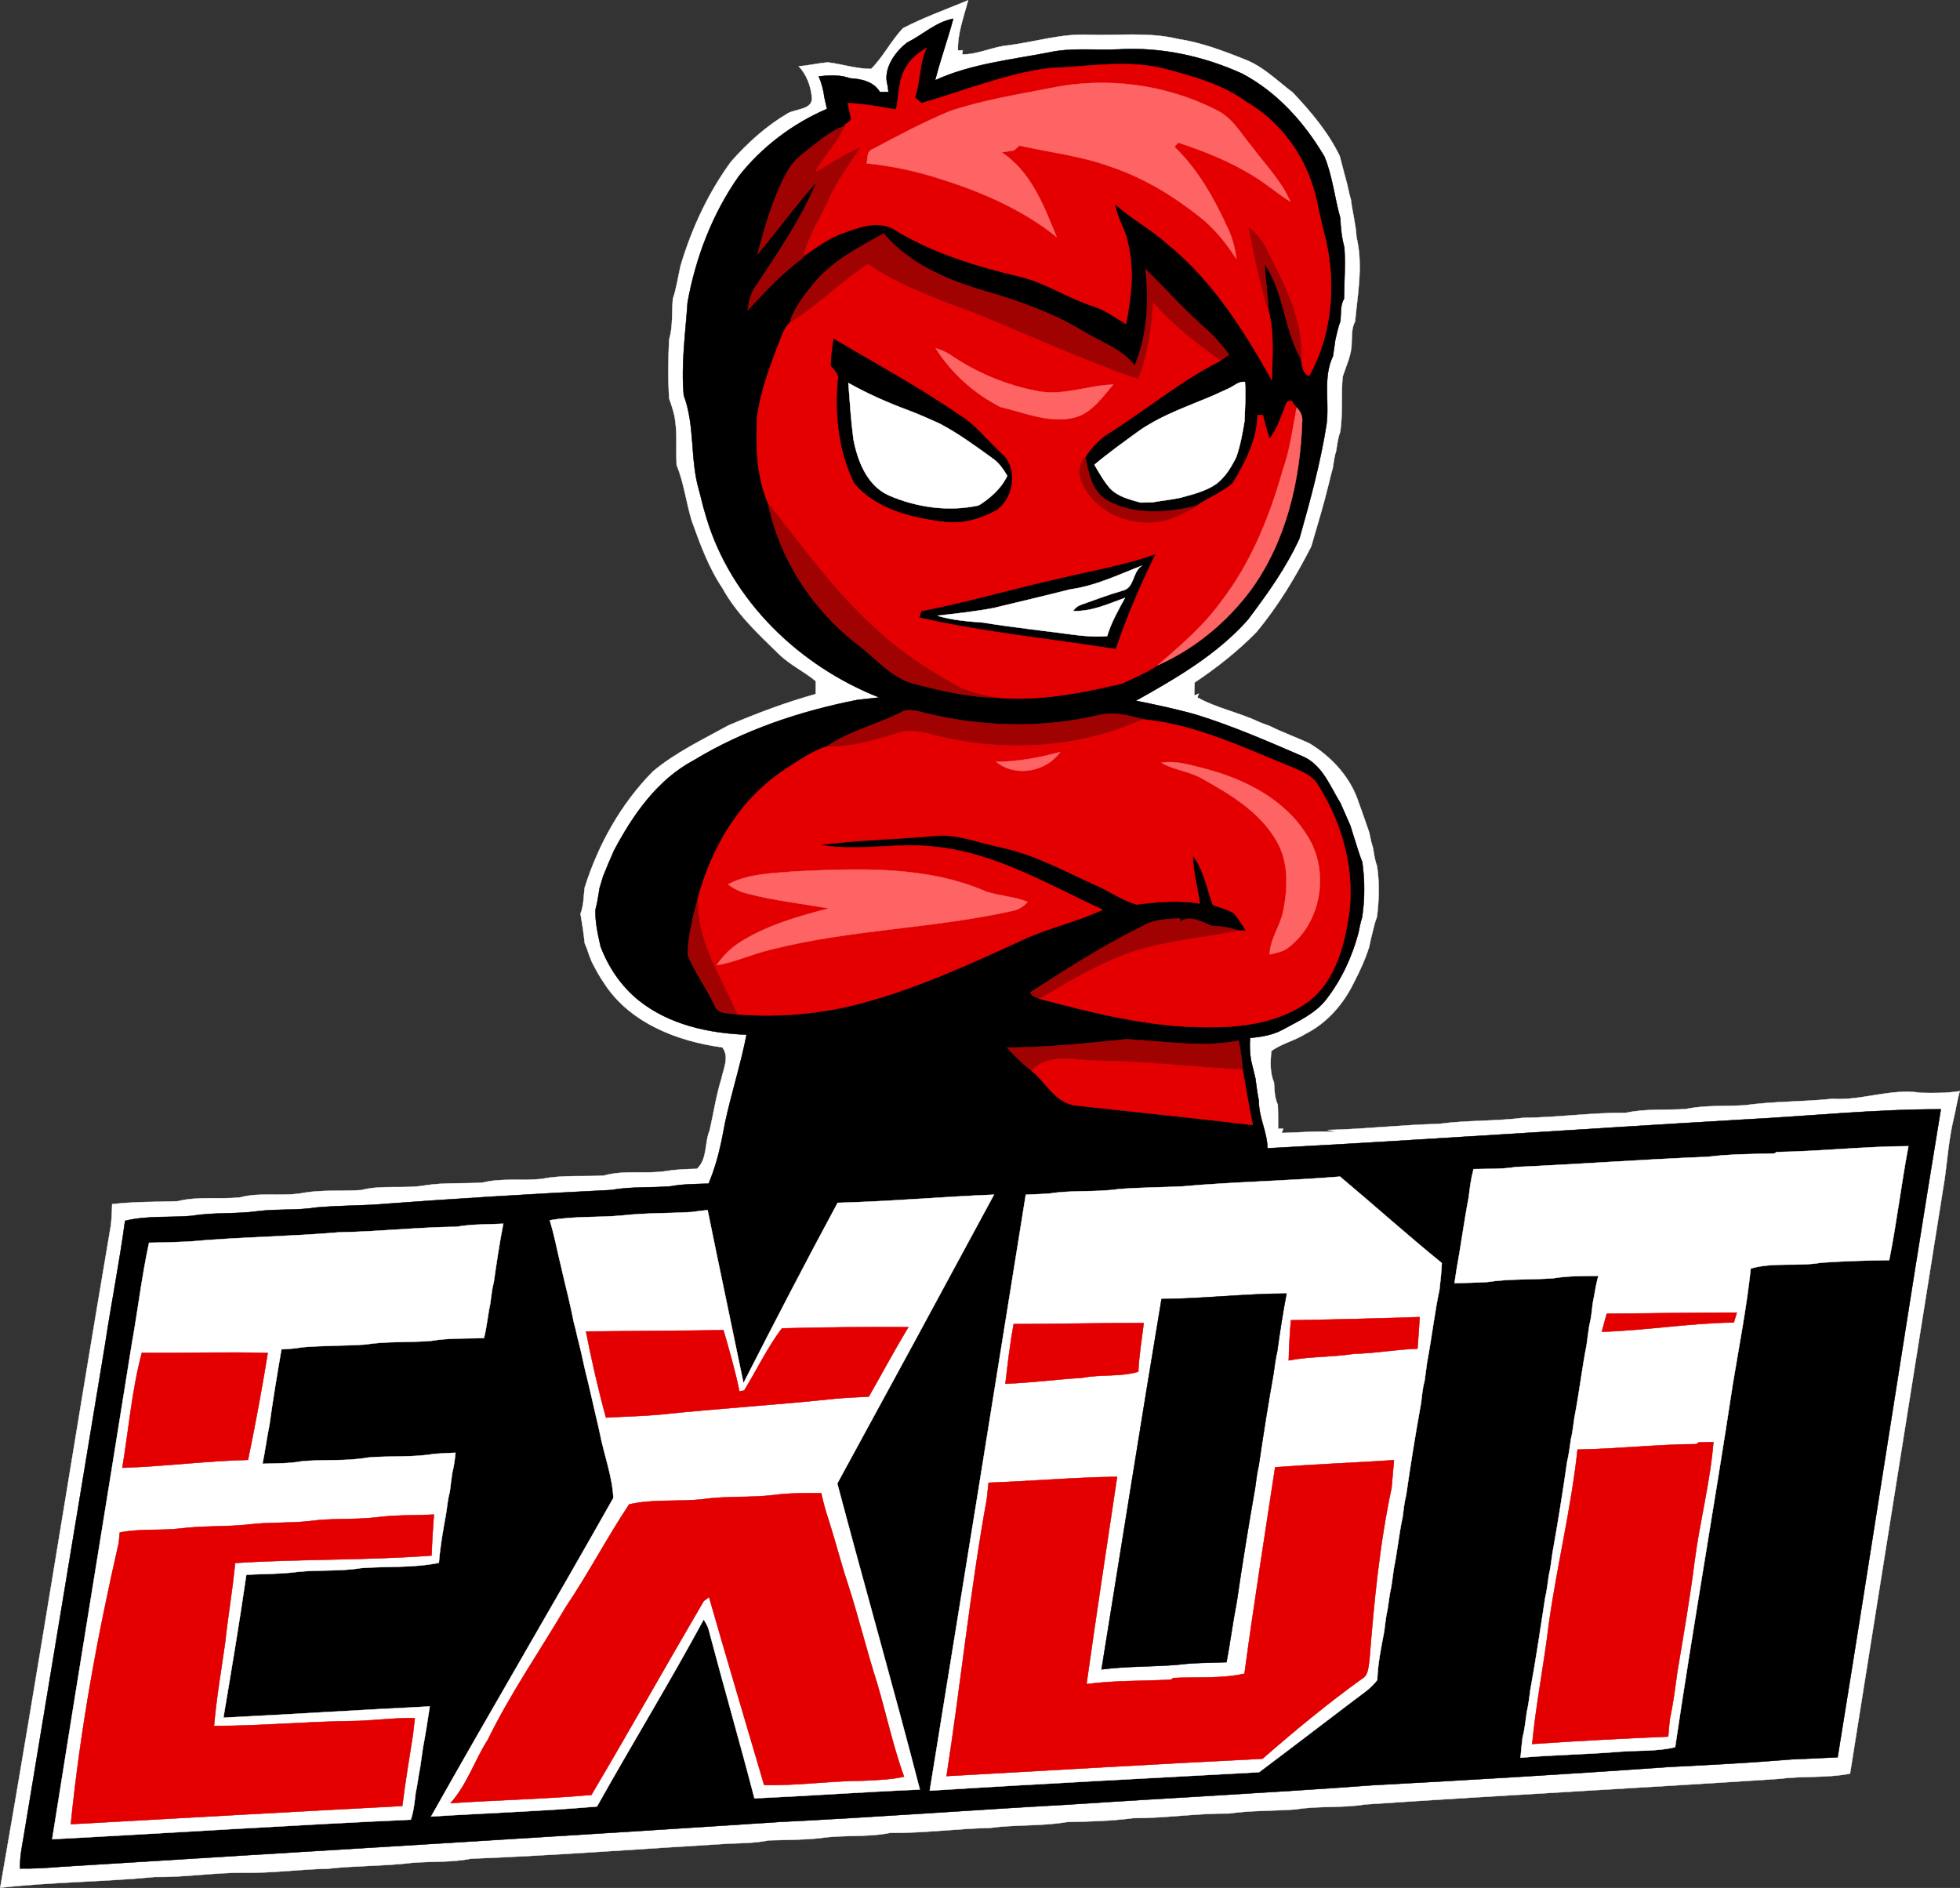
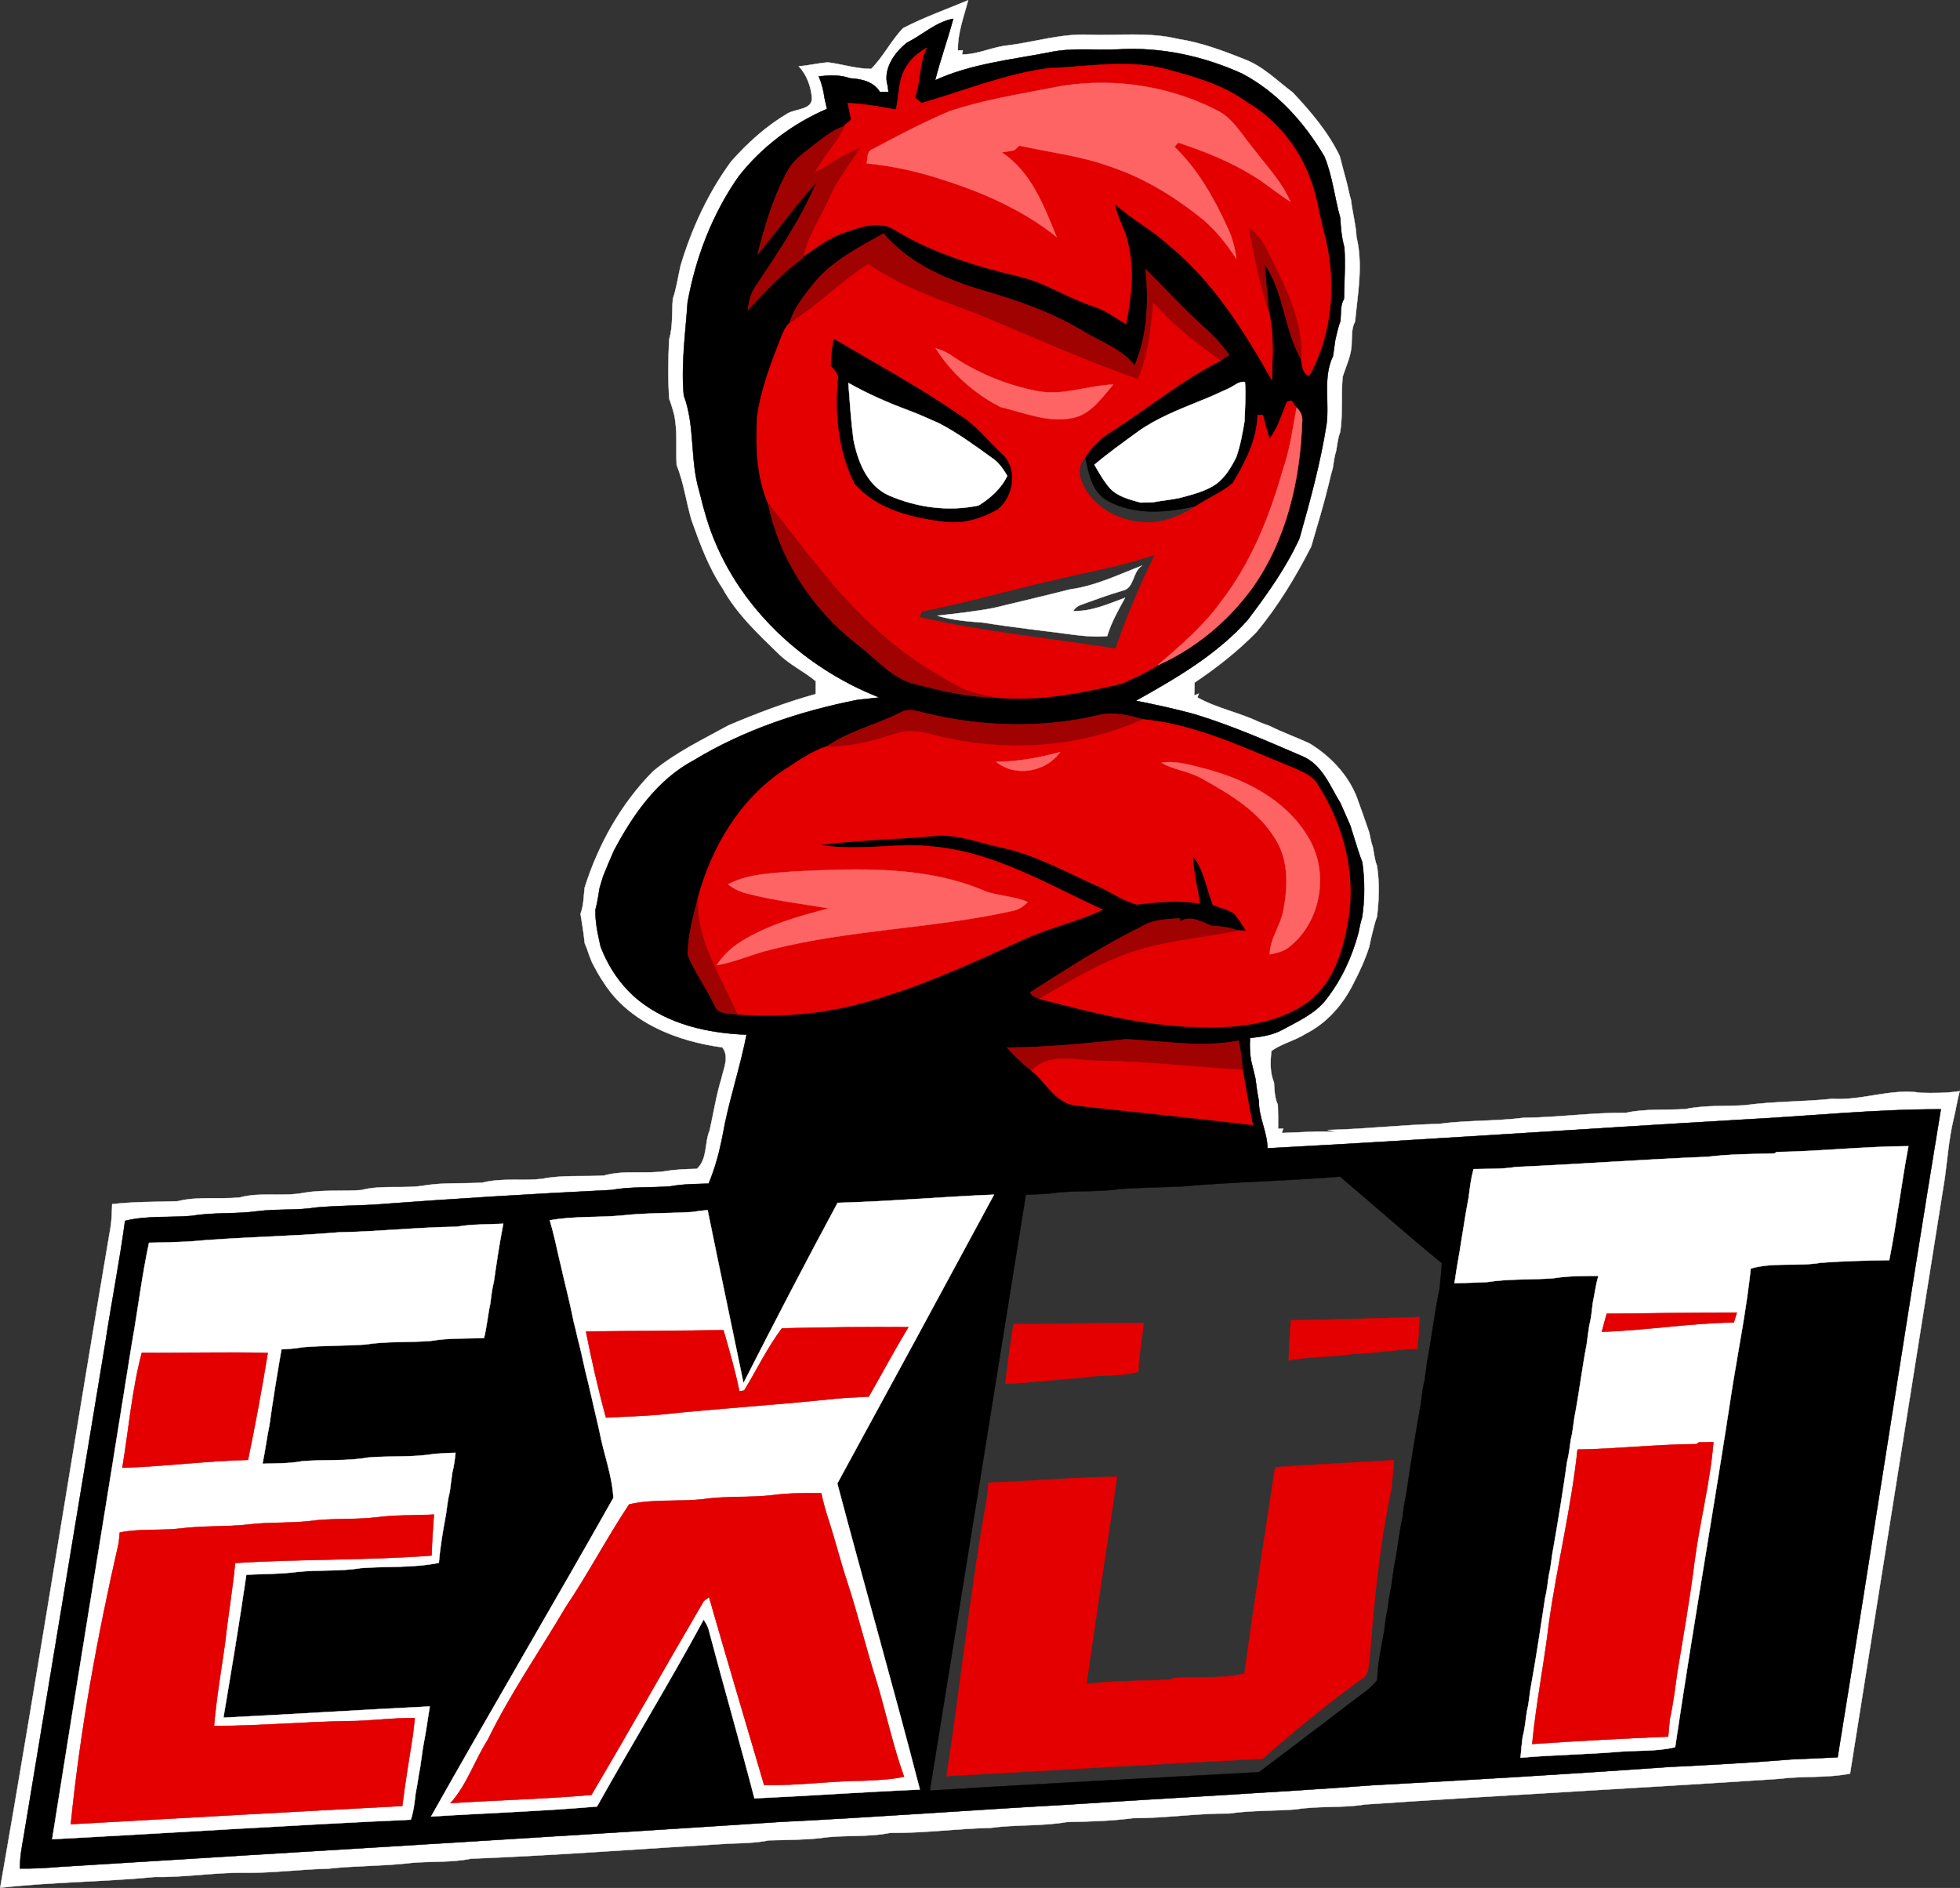
<svg xmlns="http://www.w3.org/2000/svg" version="1.1" id="Layer_1" x="0px" y="0px" viewBox="0 0 532.813 513.193" style="enable-background:new 0 0 532.813 513.193;" xml:space="preserve">
  <rect x="0" y="0" width="532.813" height="513.193" fill="#333333" stroke="none" />
  <style type="text/css">
	.st0{fill:#FFFFFF;stroke:#FFFFFF;stroke-width:0.094;}
	.st1{stroke:#000000;stroke-width:0.094;}
	.st2{fill:#E40000;stroke:#E40000;stroke-width:0.094;}
	.st3{fill:#FE6464;stroke:#FE6464;stroke-width:0.094;}
	.st4{fill:#A00202;stroke:#A00202;stroke-width:0.094;}
</style>
  <path class="st0" d="M245.507,7.65c5.7-2.94,11.76-5.11,17.68-7.57c-1.19,4.47-2.9,8.91-2.79,13.62l1.32-0.03l-0.19,1.13  c4.4,0.05,8.36-2.14,12.7-2.48c7.27-0.97,14.41-3.22,21.81-2.87c8.04,0.26,16.21-0.78,24.12,1.13c6.26,0.95,12.21,3.17,18.06,5.51  c5.08,1.88,8.93,5.84,13.19,9.04c4.92,5.21,9.64,10.78,12.78,17.28c0.7,2.59,1.33,5.2,2.06,7.79c0.29,1.37,0.58,2.75,0.99,4.09  c0.39,3.4,1.34,6.7,1.51,10.13c1.83,7.57,0.34,15.36-0.39,22.98c-0.99,1.83-0.82,3.94-0.93,5.95c-0.01,3.19-1.51,6.09-2.44,9.07  c-0.47,4.99,0.1,10.03-0.67,15.01c-0.62,1.6-0.8,3.31-1.07,5c-0.51,1.62-0.73,3.32-0.98,5c-0.43,1.34-0.75,2.7-1.06,4.07  c-1.39,5.74-3.13,11.39-4.78,17.07c-4.19,8.19-8.96,16.14-14.86,23.22c-5.05,5.2-10.81,9.7-16.83,13.75  c-0.02,0.88-0.07,2.64-0.09,3.52l1.24-0.52l-0.39,1.04c5.26,2.94,11.27,4.06,16.71,6.65c0.97,0.4,1.96,0.77,2.97,1.12  c3.57,1.81,7.37,3.1,10.98,4.84c6.02,3.72,11.06,9.24,13.23,16.09c0.99,2.63,1.86,5.31,2.81,7.97c0.29,1.36,0.54,2.77,1.01,4.1  c0.31,1.68,0.48,3.41,1.11,5.01c0.72,4.59,0.56,9.25,0,13.84c-0.54,1.34-0.83,2.75-1.2,4.15c-0.36,1.33-0.64,2.68-0.92,4.04  c-1.09,3.43-2.59,6.7-4.26,9.89c-2.83,5.76-7.22,10.8-13.01,13.72c-2.94,1.88-6.52,2.64-9.31,4.69c-0.3,2.86-0.44,5.87,0.71,8.58  c0.12,2.02,0.14,4.13,1.03,6.01c0.1,2.18,0.09,4.36,0.08,6.54c0.34-0.01,1.03-0.02,1.37-0.03l-0.36,1.18  c4.97-0.11,9.94-0.62,14.9-0.26c-0.6-0.14-1.82-0.41-2.43-0.55c10.1-0.23,20.13-1.41,30.23-1.65c7.62-1.04,15.34-0.69,22.97-1.66  c9.33-0.08,18.58-1.44,27.92-1.36c5.32-1.17,10.81-0.66,16.21-1.02c5.25-1.09,10.66-0.72,15.98-1.02c7.9-1.11,15.93-0.93,23.87-1.76  c8.08,0.54,15.93-2.91,24.01-1.64c3.55,0.1,7.12,0.1,10.64-0.44c-0.73,2.5-1.06,5.1-1.7,7.63c-1.24,5.21-1.64,10.55-2.35,15.85  c-8.58,54.01-17.19,108.01-25.78,162.02c-6.37,1.26-12.89,0.59-19.29,1.42c-37.49,2.49-75.01,4.43-112.49,6.96  c-6.27,1.03-12.67,0.32-18.94,1.35c-6.03,0.43-12.08,0.26-18.08,1.11c-8.72-0.08-17.35,1.29-26.06,1.26  c-5.97,0.79-11.98,0.93-17.99,1.06c-6.92,1.18-13.99,0.66-20.95,1.6c-9.06,0.19-18.06,1.45-27.13,1.35  c-6.25,1.27-12.68,0.47-18.96,1.42c-4.64,0.51-9.31,0.47-13.97,0.61c-3.6,0.72-7.29,0.77-10.94,0.89  c-23.36,1.38-46.69,3.18-70.07,4.1c-5.28,1.06-10.7,0.68-16.03,1.12c-7.61,0.92-15.29,0.75-22.9,1.6  c-7.67,0.15-15.29,1.25-22.97,1.09c-8.03-0.06-15.98,1.3-24.01,1.15c-14,1.35-28.1,1.36-42.08,2.94  c10.42-59.57,19.76-119.35,29.9-178.97c0.43-2.26,0.46-4.57,0.53-6.85c5.91-0.69,11.86-0.59,17.79-0.79  c5.53-1.39,11.3-0.47,16.93-1.03c5.73-1.55,11.76-0.12,17.55-1.29c5.1-0.82,10.3-0.37,15.44-0.71c5.73-1.49,11.73-0.27,17.52-1.3  c5.11-0.79,10.3-0.4,15.44-0.73c5.29-1.32,10.79-0.42,16.15-1.01c5.56-1.13,11.26-0.57,16.89-0.91c5.54-1.57,11.38-0.34,17.01-1.23  c2.72-0.46,5.5-0.53,8.26-0.6c2.94-2.78,2-7.02,3.45-10.46c1.07-4.68,1.76-9.44,3.19-14.04c0.59-2.82,2.23-5.92,0.26-8.52  c-12.24-1.64-25.21-6.67-32.15-17.46c-1.27-1.84-2.33-3.8-3.34-5.78c-0.2-0.5-0.58-1.51-0.78-2.01c-0.32-1.06-0.71-2.08-1.15-3.08  c-0.27-2.69-0.69-5.34-1.14-7.99c0.88-2.25,0.84-4.69,1.12-7.05c3.7-11.77,9.88-22.84,18.57-31.64c6.18-5.17,13.52-8.64,20.53-12.51  c7.74-3.29,15.6-6.26,23.72-8.52c0-1.17,0.01-2.34,0.02-3.5c-3.19-2.68-7.07-4.44-10.05-7.39c-5.65-5.46-11.49-10.95-15.32-17.9  c-3.77-5.64-6.1-12.04-8.37-18.39c-1.5-5-2.12-10.25-4.09-15.1c-0.22-4.65,0.31-9.39-0.73-13.96c-0.41-1.36-0.76-2.72-1.28-4.03  c-0.37-5.37-0.28-10.76-0.02-16.13c1.07-3.57,0.68-7.36,1.01-11.03c1-2.91,1.4-5.99,2.09-8.98c3.02-10.11,7.49-19.8,13.73-28.32  c4.48-5.08,9.59-9.69,15.44-13.13c2.17-1.26,6.88-0.93,6.52-4.41c-0.27-2.99-1.47-6.22-3.57-8.37c2.64-0.21,5.25-0.83,7.9-1.07  c3.94,0.5,7.78,1.78,11.79,1.78C240.157,15.4,242.237,11.05,245.507,7.65 M246.577,11.59c-3.39,2.64-6.62,7.25-5.26,11.7  c0.06,0.43,0.17,1.28,0.22,1.71c-0.79,0-1.57-0.01-2.35-0.01c-1.7-2.82-5.03-3.53-8.07-3.7c-2.74-1-5.68-0.84-8.53-0.53  c0.78,1.84,1.29,3.77,1.54,5.76c0.17,0.77,0.52,2.31,0.7,3.08c-9.33,4-17.71,10.33-23.99,18.32c-7.15,10.17-11.7,22.05-13.91,34.26  c-0.58,8.42-1.79,16.83-1.04,25.29c3.13,8.32,1.65,17.42,4.18,25.9c0.37,1.33,0.68,2.67,1.02,4.02c0.31,1.04,0.61,2.09,0.9,3.14  c6.75,22.71,25.33,40.52,47.07,49.06c-2,0.22-3.99,0.44-5.98,0.66c-15.55,3.06-30.85,8.16-44.45,16.41  c-9.95,5.29-16.56,14.84-21.71,24.55c-1.02,2.31-2.02,4.64-2.95,6.99c-0.31,1.06-0.63,2.13-0.96,3.19c-0.32,1.97-0.6,3.96-1.13,5.89  c-0.1,3.38,0.66,6.69,1.39,9.96c2.13,5.67,5.62,10.83,10.34,14.65c8.25,6.62,19,8.96,29.35,9.36c-1.58,8.09-4.15,15.98-5.87,24.06  c-0.33,1.64-0.61,3.31-0.97,4.96c-0.81,3.92-1.94,7.77-3.47,11.47c-3.48,0.11-6.99,0.1-10.42,0.74c-5.34,0.41-10.75,0.04-16.04,0.99  c-21.67,1.06-43.34,2.39-64.96,4.02c-5.06,0.25-10.13,0.28-15.17,0.73c-5.33,0.86-10.77,0.34-16.12,1.03  c-5.86,0.81-11.84,0.24-17.68,1.24c-6.07,0.53-12.31-0.11-18.26,1.37c-1.49,11.17-3.71,22.24-5.39,33.39  c-7.41,44.69-14.75,89.4-22.18,134.09c-0.52,2.83-1.04,5.68-0.98,8.57c3.62,0.05,7.23-0.16,10.83-0.46  c65.25-4.1,130.52-7.91,195.75-12.21c26.22-1.28,52.41-3.27,78.62-4.72c27.47-1.83,54.99-3.21,82.44-5.25  c27-1.46,54.02-3.07,80.99-4.99c10.99-0.53,21.99-1.13,32.95-2.04c4.17-0.2,8.35-0.33,12.52-0.57  c9.53-58.68,18.42-117.48,28.06-176.14c-17.82-0.04-35.65,1.86-53.46,2.78c-43.2,2.51-86.38,5.53-129.6,7.82  c-0.03-4.43-2.41-8.4-2.33-12.86c-0.41-2.01-0.69-4.03-0.93-6.06c-0.42-1.64-0.77-3.3-1.19-4.93c-0.37-2.03-0.41-4.09-0.29-6.13  c3.05-0.32,6.16-0.77,8.89-2.28c4.17-2.29,8.77-4.31,11.77-8.16c4.18-5.36,7.09-11.63,8.82-18.19c0.27-1.42,0.56-2.82,0.99-4.18  c0.76-4.97,0.74-10.01,0.05-14.98c-0.41-1.03-0.77-2.07-1.11-3.11c-0.41-1.29-0.79-2.58-1.21-3.85c-0.33-1-0.64-2-0.94-3  c-0.87-2.03-1.79-4.03-2.66-6.05c-2.85-4.63-4.97-10.51-10.35-12.77c-9.47-4.09-18.97-8.23-28.83-11.29  c-5.43-1.53-10.94-2.7-16.46-3.81c10.94-6.12,22.01-12.52,30.44-22.01c5.26-6.98,10.4-14.12,14.04-22.12  c2.89-10.21,5.7-20.48,7.35-30.97c0.83-6.17-1.04-12.75,1.76-18.58c0.23-1.47,0.43-2.94,0.63-4.41c0.42-1.7,0.73-3.44,1.38-5.07  c0.23-2.05-0.1-4.26,0.99-6.11c0.05-4.65,0.42-9.32,0.09-13.96c-0.71-2.61-1-5.28-1.1-7.97c-1.57-5.53-2.11-11.39-4.32-16.73  c-5.43-9.21-12.87-17.55-22.43-22.56c-10.45-4.73-22.01-7.25-33.5-6.57c-6.31,0.31-12.71-0.54-18.94,0.84  c-10.41,2.01-21.2,3.1-30.95,7.56c1.44-5.64,3.42-11.12,4.93-16.73C254.367,6,250.807,9.49,246.577,11.59z" />
  <path class="st1" d="M246.577,11.59c4.23-2.1,7.79-5.59,12.56-6.5c-1.51,5.61-3.49,11.09-4.93,16.73  c9.75-4.46,20.54-5.55,30.95-7.56c6.23-1.38,12.63-0.53,18.94-0.84c11.49-0.68,23.05,1.84,33.5,6.57c9.56,5.01,17,13.35,22.43,22.56  c2.21,5.34,2.75,11.2,4.32,16.73c0.1,2.69,0.39,5.36,1.1,7.97c0.33,4.64-0.04,9.31-0.09,13.96c-1.09,1.85-0.76,4.06-0.99,6.11  c-0.65,1.63-0.96,3.37-1.38,5.07c-0.2,1.47-0.4,2.94-0.63,4.41c-2.8,5.83-0.93,12.41-1.76,18.58c-1.65,10.49-4.46,20.76-7.35,30.97  c-3.64,8-8.78,15.14-14.04,22.12c-8.43,9.49-19.5,15.89-30.44,22.01c5.52,1.11,11.03,2.28,16.46,3.81  c9.86,3.06,19.36,7.2,28.83,11.29c5.38,2.26,7.5,8.14,10.35,12.77c0.87,2.02,1.79,4.02,2.66,6.05c0.3,1,0.61,2,0.94,3  c0.42,1.27,0.8,2.56,1.21,3.85c0.34,1.04,0.7,2.08,1.11,3.11c0.69,4.97,0.71,10.01-0.05,14.98c-0.43,1.36-0.72,2.76-0.99,4.18  c-1.73,6.56-4.64,12.83-8.82,18.19c-3,3.85-7.6,5.87-11.77,8.16c-2.73,1.51-5.84,1.96-8.89,2.28c-0.12,2.04-0.08,4.1,0.29,6.13  c0.42,1.63,0.77,3.29,1.19,4.93c0.24,2.03,0.52,4.05,0.93,6.06c-0.08,4.46,2.3,8.43,2.33,12.86c43.22-2.29,86.4-5.31,129.6-7.82  c17.81-0.92,35.64-2.82,53.46-2.78c-9.64,58.66-18.53,117.46-28.06,176.14c-4.17,0.24-8.35,0.37-12.52,0.57  c-10.96,0.91-21.96,1.51-32.95,2.04c-26.97,1.92-53.99,3.53-80.99,4.99c-27.45,2.04-54.97,3.42-82.44,5.25  c-26.21,1.45-52.4,3.44-78.62,4.72c-65.23,4.3-130.5,8.11-195.75,12.21c-3.6,0.3-7.21,0.51-10.83,0.46  c-0.06-2.89,0.46-5.74,0.98-8.57c7.43-44.69,14.77-89.4,22.18-134.09c1.68-11.15,3.9-22.22,5.39-33.39  c5.95-1.48,12.19-0.84,18.26-1.37c5.84-1,11.82-0.43,17.68-1.24c5.35-0.69,10.79-0.17,16.12-1.03c5.04-0.45,10.11-0.48,15.17-0.73  c21.62-1.63,43.29-2.96,64.96-4.02c5.29-0.95,10.7-0.58,16.04-0.99c3.43-0.64,6.94-0.63,10.42-0.74c1.53-3.7,2.66-7.55,3.47-11.47  c0.36-1.65,0.64-3.32,0.97-4.96c1.72-8.08,4.29-15.97,5.87-24.06c-10.35-0.4-21.1-2.74-29.35-9.36c-4.72-3.82-8.21-8.98-10.34-14.65  c-0.73-3.27-1.49-6.58-1.39-9.96c0.53-1.93,0.81-3.92,1.13-5.89c0.33-1.06,0.65-2.13,0.96-3.19c0.93-2.35,1.93-4.68,2.95-6.99  c5.15-9.71,11.76-19.26,21.71-24.55c13.6-8.25,28.9-13.35,44.45-16.41c1.99-0.22,3.98-0.44,5.98-0.66  c-21.74-8.54-40.32-26.35-47.07-49.06c-0.29-1.05-0.59-2.1-0.9-3.14c-0.34-1.35-0.65-2.69-1.02-4.02  c-2.53-8.48-1.05-17.58-4.18-25.9c-0.75-8.46,0.46-16.87,1.04-25.29c2.21-12.21,6.76-24.09,13.91-34.26  c6.28-7.99,14.66-14.32,23.99-18.32c-0.18-0.77-0.53-2.31-0.7-3.08c-0.25-1.99-0.76-3.92-1.54-5.76c2.85-0.31,5.79-0.47,8.53,0.53  c3.04,0.17,6.37,0.88,8.07,3.7c0.78,0,1.56,0.01,2.35,0.01c-0.05-0.43-0.16-1.28-0.22-1.71  C239.957,18.84,243.187,14.23,246.577,11.59 M246.597,17.81c-2.49,3.49-2.11,7.97-3.02,11.98c-4.35-0.74-8.69-1.61-13.12-1.76  c0.31,1.51,0.63,3.02,0.95,4.52c-0.42,0.34-1.27,1.03-1.7,1.37l-0.19,0.38c-3.39,1.08-6.07,3.5-8.87,5.59  c-2.41,1.86-4.96,3.73-6.46,6.45c-3.98,7.1-6.2,14.99-8.26,22.82c5.44-6.5,10.38-13.41,16.07-19.7  c-4.25,10.1-10.45,19.17-16.51,28.25c-1.44,1.93-1.91,4.29-2.21,6.62c4.69-5.05,9.39-10.17,15.01-14.22l0.11-0.44  c3.43-2.28,6.73-4.92,10.67-6.27c4.31-1.52,9.08-3.47,13.54-1.3c10.64,6.63,22.82,10.31,34.95,13.16  c6.94,1.75,12.96,5.88,19.77,8.03c3.2,1.03,5.91,3.09,8.77,4.8c1.41-7.17,2.32-14.61,0.57-21.81c-0.63-3.81-3.05-7.03-3.57-10.86  c4.37,4.06,9.74,6.81,14.16,10.82c12.3,9.9,20.84,23.49,28.49,37.08c0.11-6.21,0.71-12.6-0.85-18.68c-0.25-4.29-0.91-8.54-1.1-12.82  c5.33,7.71,5.28,17.79,9.91,25.83c0.2,1.57,0.39,3.98,2.19,4.52c6.55-11.77,7.46-26.32,3.95-39.21c-1.23-4.58-1.8-9.33-3.46-13.79  c-3.13-8.92-9.42-16.73-17.6-21.48c-6.42-4.71-14.19-6.83-21.75-8.87c-10.46-2.8-21.3-0.65-31.91-0.28  c-11.92,1.53-23.12,6.22-34.63,9.49c-0.44-0.38-1.34-1.14-1.78-1.53c1.52-4.38,1.13-9.21,3.17-13.48  C249.827,14.25,247.837,15.71,246.597,17.81 M221.497,76.72c-2.76,3.38-5.61,6.89-6.89,11.14c-1.1,0.93-1.62,2.33-2.18,3.62  c-2.76,7.09-5.57,14.27-6.61,21.86c-0.4,7.91-0.18,16.14,2.99,23.52c3.1,15.17,12.11,28.92,24.32,38.35  c5.15,3.8,9.36,9.37,15.92,10.8c7.07,1.85,14.32,3.48,21.65,3.61c11.57,1.07,23.12-1.18,34.32-3.83c3.28-1.52,6.69-2.95,9.7-4.96  c10.05-4.46,18.87-11.75,25.4-20.58c9.48-13.09,13.3-29.47,13.85-45.41c0.22-1.55-0.36-2.97-1.49-4.04  c-0.52-0.55-0.96-1.16-1.31-1.83c-0.32,0.05-0.95,0.13-1.27,0.18c-1.46,3.44-2.45,7.15-4.8,10.15c-0.67-2.13-1.26-4.28-1.78-6.45  c-0.36-0.01-1.08-0.04-1.44-0.05c-0.17,6.78-3.37,12.91-6.79,18.57c-2.94,2.53-6.69,3.96-9.88,6.16c-7.8,1.83-16.65,2.61-23.93-1.33  c-4.44-2.34-5.31-7.53-6.24-11.97c1.83-2.8,4.18-5.24,7.1-6.92c9.93-6.35,19.12-13.95,29.67-19.28c0.76-0.55,1.53-1.1,2.31-1.64  c-1.87-2.44-3.83-4.81-6.14-6.84c-5.84-5.15-11.06-10.94-16.58-16.42c0.95,8.81,0.55,17.98-2.93,26.23  c-3.64-4.62-9.36-6.43-14.19-9.43c-8.47-5.07-17.86-8.34-27.31-11.04c-9.92-2.96-19.95-7.34-26.78-15.42  C233.557,67.24,226.477,70.75,221.497,76.72 M334.197,105.5c-2.71,1.27-5.44,2.51-8.23,3.59c-5.62,2.3-11.35,4.53-16.35,8.05  c-4.1,2.98-8.23,5.93-12.11,9.19c1.32,2.21,2.55,4.5,4.27,6.43c2.16,2.29,5.35,3.02,8.27,3.84c0.8-0.01,2.39-0.04,3.19-0.05  c2.56-0.49,5.17-0.69,7.72-1.27c3.3-0.91,6.75-1.72,9.62-3.7c2.49-1.85,4.11-4.57,5.48-7.3c1.12-3.19,1.71-6.51,2.26-9.84  c0.12-3.53,0.38-7.07,0.12-10.6C336.787,103.59,335.557,104.84,334.197,105.5 M244.727,193.74c-6.58,3.3-13.95,5-20.06,9.21  c-4.21,1.31-7.83,4.04-11.53,6.38c-12.04,7.98-19.82,21.16-23.44,34.92c-1.31,4.99-2.65,10.06-2.77,15.25  c1.92,4.83,5.12,9.04,7.33,13.76c0.88,2.6,3.98,2.04,6.13,2.47c11.17,0.85,22.48-0.05,33.32-2.91c15.39-4.04,29.88-10.74,44.3-17.34  c7.04-3.28,14.7-4.9,21.74-8.19c-14.72-6.77-29.15-15.48-45.6-17.11c-10.4-1.27-20.85,1.37-31.22-0.53  c10.33-1.34,20.78-1.49,31.15-2.44c6.19-0.62,12.02,1.92,17.98,3.12c9.15,1.91,17.39,6.5,25.84,10.3c3.76,1.6,7.15,4.17,11.11,5.23  c5.68-0.71,11.44-1.2,17.13-0.27c-0.51-4.33-1.84-8.54-1.84-12.92c3.01,3.83,3.72,8.88,5.43,13.35c1.88,0.65,3.86,1.13,5.59,2.16  c1.39,1.41,2.33,3.18,3.41,4.83c-0.56-0.02-1.69-0.05-2.26-0.07c-2.25-0.92-4.69-1.13-7.1-1.26c-2.58-1.05-5.85-3-8.49-1.21  c-0.04-0.21-0.11-0.62-0.15-0.83c-3.51,0.25-7.19,0.25-10.27,2.19c-10.57,5.13-20.42,11.56-30.31,17.87  c0.13,1.19,1.47,1.25,2.31,1.76c14.9,3.92,30.05,7.81,45.58,7.74c9.62,0.15,19.9-1.23,27.84-7.1c6.63-5.22,9.24-13.78,10.55-21.79  c2.28-12.82-1.28-26.19-8.24-37.04c-1.37-2.39-4.05-3.39-6.42-4.47c-13.32-5.38-26.61-11.9-41.08-13.26c-4-1.17-8.27-2.18-12.4-1.05  c-15.17,3.51-31.12,3.1-46.23-0.53C249.647,193.44,247.047,192.31,244.727,193.74 M273.777,284.76c1.99,2.32,4.23,4.41,6.64,6.29  c3.94,3.11,6.2,8.42,11.62,9.4c16.17,1.8,32.37,3.42,48.52,5.35c-1.04-4.99-1.85-10.02-2.76-15.03c-0.19-2.65-0.53-5.28-1.07-7.88  c-10.16,1.99-20.42,0.04-30.6-0.39C295.377,283.63,284.597,284.72,273.777,284.76 M482.957,313.15l-0.62,0.4  c-6.05,0.14-12.12,0.16-18.12,0.9c-17.4,0.69-34.76,2-52.16,2.77c-3.79,0.63-7.66,0.46-11.48,0.57c-0.68,2.48-1.01,5.04-1.31,7.61  c-1.26,6.57-2.13,13.22-3.33,19.81c-0.13,0.89-0.4,2.68-0.54,3.58c2.94-0.07,5.89-0.13,8.84-0.29c5.94-0.93,11.99-0.6,17.97-1.03  c4.06-0.68,8.2-0.62,12.31-0.66c-0.72,2.43-1.01,4.94-1.53,7.41c-0.25,2.03-0.41,4.09-0.94,6.08c-0.28,1.72-0.48,3.45-0.72,5.18  c-1.28,6.55-2.03,13.19-3.31,19.74c-0.3,2.01-0.5,4.06-0.98,6.04c-0.29,2.01-0.52,4.04-1.01,6.02c-1.19,8.34-2.53,16.66-4.01,24.96  c-0.29,2.01-0.51,4.05-0.99,6.05c-0.3,2.01-0.49,4.05-0.98,6.04c-1.27,8.33-2.51,16.66-4.02,24.95c-0.28,2.02-0.49,4.07-0.97,6.06  c-0.35,2.3-0.53,4.63-1.14,6.89c-0.24,1.85-0.42,3.7-0.57,5.57c8.9-0.81,17.86-0.87,26.77-1.63c5.08-0.42,10.27-0.02,15.26-1.25  c4.87-32.94,10.68-65.75,15.67-98.69c1.72-10.45,3.76-20.88,4.88-31.41c6.21-1.79,12.81-0.48,19.13-1.59  c6.16-0.43,12.33-0.61,18.51-0.69c2.05-10.27,3.27-20.69,5.22-30.98C506.817,311.61,494.917,312.96,482.957,313.15 M321.237,322.5  c-5.72,0.26-11.45,0.28-17.16,0.73c-6.25,0.92-12.63,0.2-18.87,1.22c-2.12,0.13-4.23,0.21-6.35,0.3  c-8.64,54.01-17.35,108.01-26.11,162c29.83-1.89,59.67-3.38,89.52-5.02c8.61-6.45,17.13-13.01,25.7-19.5  c2.25-1.72,4.71-3.26,6.43-5.56c0.14-4.45,1.06-8.82,1.88-13.18c0.26-2.04,0.47-4.08,0.93-6.08c0.3-2.02,0.53-4.05,0.99-6.03  c0.27-1.72,0.48-3.44,0.73-5.16c0.94-4.56,1.36-9.22,2.35-13.76c0.28-2.03,0.46-4.07,0.97-6.05c1.21-8.33,2.54-16.66,4.04-24.94  c0.26-2.05,0.42-4.11,0.97-6.1c0.26-1.72,0.46-3.44,0.69-5.15c1.27-6.56,1.99-13.22,3.37-19.76c0.29-2.37,0.52-4.75,0.63-7.13  c-9.39-7.63-18.4-15.72-27.67-23.5C349.947,321,335.547,321.23,321.237,322.5 M227.707,326.96c-8.76,16.21-17.23,32.59-25.6,49  c-3.22-15.68-6.57-31.33-9.75-47.02c-1.41,0.13-2.81,0.28-4.2,0.52c-6.32,0.38-12.67,0.22-18.97,0.93  c-6.56,0.62-13.21,0.14-19.72,1.32c1.04,3.51,1.81,7.09,2.61,10.67c0.36,1.35,0.64,2.7,0.95,4.08c1.05,4.31,2.11,8.63,2.97,12.99  c0.38,1.34,0.69,2.72,0.99,4.1c0.77,2.92,1.45,5.88,2.07,8.85c1.1,4.29,2.03,8.62,3.04,12.94c0.36,1.35,0.63,2.72,0.94,4.11  c1.14,5.91,3.41,11.7,3.71,17.72c-16.33,28.96-33.26,57.62-49.56,86.61c15.02-0.95,30.09-1.44,45.1-2.73  c9.52-17.03,19.73-33.67,29-50.83c0.61,0.97,1.23,1.95,1.46,3.11c4.02,15.19,8.39,30.3,12.35,45.51  c14.99-0.68,29.96-1.77,44.96-2.39c-7.18-27.81-15.09-55.43-22.45-83.2c14.27-26.13,28.47-52.3,42.6-78.51  C256.027,325.31,241.887,326.58,227.707,326.96 M92.097,334.98c-13.58,1.16-27.25,1.28-40.81,2.51c-3.59,0.18-7.18,0.28-10.77,0.32  c-1.97,9.12-3.05,18.42-4.7,27.61c-7.15,44.85-14.53,89.66-21.63,134.52c32.5-1.7,64.98-3.85,97.49-5.31  c0.8-2.36,1.02-4.86,1.32-7.32c0.53-2.29,0.71-4.64,1.22-6.92c0.26-1.73,0.48-3.46,0.73-5.18c0.71-3.77,1.31-7.57,1.88-11.36  c-18.7,0.92-37.39,2.13-56.1,3.06c2.18-12.93,4.35-25.88,6.23-38.86c4.65-0.24,9.32-0.17,13.95-0.77  c5.71-0.61,11.51-0.09,17.19-1.03c7.06-0.54,14.23,0,21.21-1.43c0.34-4.5,1.15-8.94,1.95-13.36c0.29-2.02,0.49-4.05,1.02-6.01  c0.22-1.73,0.42-3.46,0.68-5.17c0.46-1.77,0.68-3.58,0.87-5.38c-1.93,0.06-3.86,0.16-5.79,0.3c-5.94,1.03-12.02,0.47-18.01,1  c-5.92,1.07-12,0.47-17.98,1.01c-3.52,0.66-7.12,0.56-10.69,0.68c0.72-3.47,1.15-6.99,1.87-10.45c0.95-6.91,2.09-13.79,3.28-20.66  c1.89-0.1,3.78-0.22,5.65-0.56c5.68-0.48,11.39-0.37,17.08-0.74c5.93-0.95,11.98-0.5,17.96-1c4.74-0.81,9.58-0.59,14.37-0.76  c0.78-3.06,1.02-6.2,1.69-9.27c0.29-2.03,0.47-4.07,0.99-6.04c0.75-5.28,1.54-10.55,2.56-15.77c-4.21,0.23-8.46,0.07-12.63,0.82  C113.457,333.6,102.807,334.79,92.097,334.98z" />
  <path class="st2" d="M246.597,17.81c1.24-2.1,3.23-3.56,5.29-4.79c-2.04,4.27-1.65,9.1-3.17,13.48c0.44,0.39,1.34,1.15,1.78,1.53  c11.51-3.27,22.71-7.96,34.63-9.49c10.61-0.37,21.45-2.52,31.91,0.28c7.56,2.04,15.33,4.16,21.75,8.87  c8.18,4.75,14.47,12.56,17.6,21.48c1.66,4.46,2.23,9.21,3.46,13.79c3.51,12.89,2.6,27.44-3.95,39.21c-1.8-0.54-1.99-2.95-2.19-4.52  c0.61-10.64-4.62-20.34-9.26-29.55c-1.11-2.45-2.82-4.56-4.94-6.21c1.45,7.66,2.97,15.33,5.39,22.75  c1.56,6.08,0.96,12.47,0.85,18.68c-7.65-13.59-16.19-27.18-28.49-37.08c-4.42-4.01-9.79-6.76-14.16-10.82  c0.52,3.83,2.94,7.05,3.57,10.86c1.75,7.2,0.84,14.64-0.57,21.81c-2.86-1.71-5.57-3.77-8.77-4.8c-6.81-2.15-12.83-6.28-19.77-8.03  c-12.13-2.85-24.31-6.53-34.95-13.16c-4.46-2.17-9.23-0.22-13.54,1.3c-3.94,1.35-7.24,3.99-10.67,6.27  c1.25-5.78,4.7-10.7,7.06-16.04c2.11-4.83,5.43-8.95,8.2-13.39c-4.3,1.82-8.14,4.49-12.23,6.7c2.27-4.49,6.09-8,8.09-12.64  l0.19-0.38c0.43-0.34,1.28-1.03,1.7-1.37c-0.32-1.5-0.64-3.01-0.95-4.52c4.43,0.15,8.77,1.02,13.12,1.76  C244.487,25.78,244.107,21.3,246.597,17.81 M285.567,23.94c-9.23,1.83-18.59,3.29-27.52,6.33c-7.11,3.01-13.98,6.6-20.77,10.26  c-1.73,0.56-1.34,2.47-1.67,3.88c6.94,0.68,13.79,2.17,20.4,4.35c11.14,3.51,22.04,8.29,31.21,15.63  c-3.45-8.47-6.92-17.76-14.94-22.97c0.85-0.14,2.53-0.41,3.38-0.54c0.36-0.33,1.09-0.98,1.45-1.3c8.36,1.84,16.95,2.82,25.02,5.8  c8.63,2.91,16.53,7.69,23.68,13.3c4.16,3.18,7.45,7.31,10.29,11.68c-0.37-3-1.15-5.93-2.48-8.65c-3.61-7.92-8.03-15.7-14.34-21.79  c0.25-0.29,0.75-0.87,1-1.16c7.07,2.34,14.06,5.09,20.4,9.04c3.52,2.11,6.61,4.85,10.1,7.01c-2.42-5.59-6.75-9.98-10.35-14.8  c-3.03-3.61-5.42-8.1-9.89-10.15C316.807,22.86,300.647,20.81,285.567,23.94z" />
  <path class="st3" d="M285.567,23.94c15.08-3.13,31.24-1.08,44.97,5.92c4.47,2.05,6.86,6.54,9.89,10.15  c3.6,4.82,7.93,9.21,10.35,14.8c-3.49-2.16-6.58-4.9-10.1-7.01c-6.34-3.95-13.33-6.7-20.4-9.04c-0.25,0.29-0.75,0.87-1,1.16  c6.31,6.09,10.73,13.87,14.34,21.79c1.33,2.72,2.11,5.65,2.48,8.65c-2.84-4.37-6.13-8.5-10.29-11.68  c-7.15-5.61-15.05-10.39-23.68-13.3c-8.07-2.98-16.66-3.96-25.02-5.8c-0.36,0.32-1.09,0.97-1.45,1.3c-0.85,0.13-2.53,0.4-3.38,0.54  c8.02,5.21,11.49,14.5,14.94,22.97c-9.17-7.34-20.07-12.12-31.21-15.63c-6.61-2.18-13.46-3.67-20.4-4.35  c0.33-1.41-0.06-3.32,1.67-3.88c6.79-3.66,13.66-7.25,20.77-10.26C266.977,27.23,276.337,25.77,285.567,23.94z" />
  <path class="st4" d="M220.647,39.89c2.8-2.09,5.48-4.51,8.87-5.59c-2,4.64-5.82,8.15-8.09,12.64c4.09-2.21,7.93-4.88,12.23-6.7  c-2.77,4.44-6.09,8.56-8.2,13.39c-2.36,5.34-5.81,10.26-7.06,16.04l-0.11,0.44c-5.62,4.05-10.32,9.17-15.01,14.22  c0.3-2.33,0.77-4.69,2.21-6.62c6.06-9.08,12.26-18.15,16.51-28.25c-5.69,6.29-10.63,13.2-16.07,19.7  c2.06-7.83,4.28-15.72,8.26-22.82C215.687,43.62,218.237,41.75,220.647,39.89z" />
  <path class="st4" d="M339.507,61.89c2.12,1.65,3.83,3.76,4.94,6.21c4.64,9.21,9.87,18.91,9.26,29.55  c-4.63-8.04-4.58-18.12-9.91-25.83c0.19,4.28,0.85,8.53,1.1,12.82C342.477,77.22,340.957,69.55,339.507,61.89z" />
  <path class="st4" d="M221.497,76.72c4.98-5.97,12.06-9.48,18.69-13.25c6.83,8.08,16.86,12.46,26.78,15.42  c9.45,2.7,18.84,5.97,27.31,11.04c4.83,3,10.55,4.81,14.19,9.43c3.48-8.25,3.88-17.42,2.93-26.23c5.52,5.48,10.74,11.27,16.58,16.42  c2.31,2.03,4.27,4.4,6.14,6.84c-0.78,0.54-1.55,1.09-2.31,1.64c-6.57-4.67-12.95-9.61-18.28-15.7c-0.61,7.03-1.32,14.19-4.19,20.73  c-14.73-5.1-28.93-11.59-43.32-17.53c-10.3-3.87-20.86-7.46-30.02-13.72c-7.52,4.83-13.79,11.33-21.39,16.05  C215.887,83.61,218.737,80.1,221.497,76.72z" />
  <path class="st2" d="M214.607,87.86c7.6-4.72,13.87-11.22,21.39-16.05c9.16,6.26,19.72,9.85,30.02,13.72  c14.39,5.94,28.59,12.43,43.32,17.53c2.87-6.54,3.58-13.7,4.19-20.73c5.33,6.09,11.71,11.03,18.28,15.7  c-10.55,5.33-19.74,12.93-29.67,19.28c-2.92,1.68-5.27,4.12-7.1,6.92c-1.51,1.72-2.06,4.07-1.15,6.22  c2.6,7.35,10.72,11.66,18.25,11.54c4.74,0.08,9.13-2.02,13.07-4.46c3.19-2.2,6.94-3.63,9.88-6.16c3.42-5.66,6.62-11.79,6.79-18.57  c0.36,0.01,1.08,0.04,1.44,0.05c0.52,2.17,1.11,4.32,1.78,6.45c2.35-3,3.34-6.71,4.8-10.15c0.32-0.05,0.95-0.13,1.27-0.18  c0.35,0.67,0.79,1.28,1.31,1.83c-1.06,5.68-1.8,11.45-3.74,16.92c-3.59,12.66-8.59,25.14-16.67,35.65  c-4.82,6.73-11.13,12.09-17.35,17.46c-3.01,2.01-6.42,3.44-9.7,4.96c-11.2,2.65-22.75,4.9-34.32,3.83  c-3.63-0.71-7.35-1.39-10.63-3.2c-7.12-4.01-14.1-8.37-20.2-13.85c-12.03-10.34-21.24-23.36-31.06-35.71  c-3.17-7.38-3.39-15.61-2.99-23.52c1.04-7.59,3.85-14.77,6.61-21.86C212.987,90.19,213.507,88.79,214.607,87.86 M226.657,92.14  c-0.42,2.38-0.69,4.78-0.77,7.21c0.84,1.18,2.33,2.28,1.94,3.94c-0.86,9.48,0.19,19.43,4.44,28.03c6.09,7.22,15.94,9.45,24.91,10.49  c4.88,0.55,9.73-0.98,13.94-3.35c4.5-3.47,5.61-11.33,1.06-15.21c-3.82-3.48-6.97-7.76-11.45-10.45  C249.797,105.23,238.077,98.91,226.657,92.14 M254.367,94.68c4.26,6.74,10.5,12.35,17.62,15.95c6.55,1.54,13.27,4.53,20.11,2.87  c4.7-1.22,7.52-5.49,10.51-8.96c-6.88,0.22-13.59,3.12-20.51,1.78c-8.57-1.61-16.82-5.07-23.99-10.03  C256.927,95.58,255.677,95.05,254.367,94.68 M287.287,157.48c-12.3,2.74-24.41,6.32-36.77,8.74c-0.12,0.4-0.37,1.18-0.5,1.57  c17.54,4.01,35.5,5.71,53.25,8.55c2.96-8.76,6.62-17.27,10.68-25.57C305.277,153.83,296.187,155.32,287.287,157.48z" />
  <path class="st1" d="M226.657,92.14c11.42,6.77,23.14,13.09,34.07,20.66c4.48,2.69,7.63,6.97,11.45,10.45  c4.55,3.88,3.44,11.74-1.06,15.21c-4.21,2.37-9.06,3.9-13.94,3.35c-8.97-1.04-18.82-3.27-24.91-10.49  c-4.25-8.6-5.3-18.55-4.44-28.03c0.39-1.66-1.1-2.76-1.94-3.94C225.967,96.92,226.237,94.52,226.657,92.14 M230.627,104.1  c0.39,5.14,0.71,10.29,1.39,15.4c1.17,5.92,3.72,12.54,9.61,15.16c7.62,3.3,16.27,4.49,24.42,2.72c3.2-2,6.13-4.58,7.77-8.05  c-1.09-1.76-2.23-3.55-3.98-4.72c-4.69-3.38-9.36-6.83-14.5-9.51c-2.77-1.22-5.51-2.49-8.34-3.54  C241.367,109.47,235.857,107.05,230.627,104.1z" />
  <path class="st3" d="M254.367,94.68c1.31,0.37,2.56,0.9,3.74,1.61c7.17,4.96,15.42,8.42,23.99,10.03  c6.92,1.34,13.63-1.56,20.51-1.78c-2.99,3.47-5.81,7.74-10.51,8.96c-6.84,1.66-13.56-1.33-20.11-2.87  C264.867,107.03,258.627,101.42,254.367,94.68z" />
  <path class="st0" d="M334.197,105.5c1.36-0.66,2.59-1.91,4.24-1.66c0.26,3.53,0,7.07-0.12,10.6c-0.55,3.33-1.14,6.65-2.26,9.84  c-1.37,2.73-2.99,5.45-5.48,7.3c-2.87,1.98-6.32,2.79-9.62,3.7c-2.55,0.58-5.16,0.78-7.72,1.27c-0.8,0.01-2.39,0.04-3.19,0.05  c-2.92-0.82-6.11-1.55-8.27-3.84c-1.72-1.93-2.95-4.22-4.27-6.43c3.88-3.26,8.01-6.21,12.11-9.19c5-3.52,10.73-5.75,16.35-8.05  C328.757,108.01,331.487,106.77,334.197,105.5z" />
  <path class="st0" d="M230.627,104.1c5.23,2.95,10.74,5.37,16.37,7.46c2.83,1.05,5.57,2.32,8.34,3.54c5.14,2.68,9.81,6.13,14.5,9.51  c1.75,1.17,2.89,2.96,3.98,4.72c-1.64,3.47-4.57,6.05-7.77,8.05c-8.15,1.77-16.8,0.58-24.42-2.72c-5.89-2.62-8.44-9.24-9.61-15.16  C231.337,114.39,231.017,109.24,230.627,104.1z" />
  <path class="st3" d="M348.737,127.72c1.94-5.47,2.68-11.24,3.74-16.92c1.13,1.07,1.71,2.49,1.49,4.04  c-0.55,15.94-4.37,32.32-13.85,45.41c-6.53,8.83-15.35,16.12-25.4,20.58c6.22-5.37,12.53-10.73,17.35-17.46  C340.147,152.86,345.147,140.38,348.737,127.72z" />
-   <path class="st4" d="M293.887,130.45c-0.91-2.15-0.36-4.5,1.15-6.22c0.93,4.44,1.8,9.63,6.24,11.97c7.28,3.94,16.13,3.16,23.93,1.33  c-3.94,2.44-8.33,4.54-13.07,4.46C304.607,142.11,296.487,137.8,293.887,130.45z" />
  <path class="st4" d="M208.807,136.86c9.82,12.35,19.03,25.37,31.06,35.71c6.1,5.48,13.08,9.84,20.2,13.85  c3.28,1.81,7,2.49,10.63,3.2c-7.33-0.13-14.58-1.76-21.65-3.61c-6.56-1.43-10.77-7-15.92-10.8  C220.917,165.78,211.907,152.03,208.807,136.86z" />
-   <path class="st1" d="M287.287,157.48c8.9-2.16,17.99-3.65,26.66-6.71c-4.06,8.3-7.72,16.81-10.68,25.57  c-17.75-2.84-35.71-4.54-53.25-8.55c0.13-0.39,0.38-1.17,0.5-1.57C262.877,163.8,274.987,160.22,287.287,157.48 M290.917,160.21  c-6.95,1.76-13.93,3.41-20.89,5.08c-5.03,0.94-10.12,1.5-15.2,2.07c4.04,1.23,8.24,1.55,12.43,1.87c8.22,1.34,16.53,2.21,24.78,3.33  c2.95,0.38,5.95,0.6,8.93,0.35c1.1-3.69,3.02-7.05,4.86-10.41c-4.56,1.66-9.14,3.79-14.11,3.58c0.52-0.8,1.23-1.36,2.11-1.68  c3.76-1.33,7.49-2.75,11.32-3.85c3.32-0.7,2.65-5.2,5.3-6.79C304.077,156.21,297.777,159.28,290.917,160.21z" />
  <path class="st0" d="M290.917,160.21c6.86-0.93,13.16-4,19.53-6.45c-2.65,1.59-1.98,6.09-5.3,6.79c-3.83,1.1-7.56,2.52-11.32,3.85  c-0.88,0.32-1.59,0.88-2.11,1.68c4.97,0.21,9.55-1.92,14.11-3.58c-1.84,3.36-3.76,6.72-4.86,10.41c-2.98,0.25-5.98,0.03-8.93-0.35  c-8.25-1.12-16.56-1.99-24.78-3.33c-4.19-0.32-8.39-0.64-12.43-1.87c5.08-0.57,10.17-1.13,15.2-2.07  C276.987,163.62,283.967,161.97,290.917,160.21z" />
  <path class="st4" d="M244.727,193.74c2.32-1.43,4.92-0.3,7.33,0.22c15.11,3.63,31.06,4.04,46.23,0.53c4.13-1.13,8.4-0.12,12.4,1.05  c-16.44,7.44-35.33,8.89-52.91,5.18c-4.47-0.85-9.07-2.96-13.64-1.46c-6.33,1.94-12.76,3.89-19.47,3.69  C230.777,198.74,238.147,197.04,244.727,193.74z" />
  <path class="st2" d="M310.687,195.54c14.47,1.36,27.76,7.88,41.08,13.26c2.37,1.08,5.05,2.08,6.42,4.47  c6.96,10.85,10.52,24.22,8.24,37.04c-1.31,8.01-3.92,16.57-10.55,21.79c-7.94,5.87-18.22,7.25-27.84,7.1  c-15.53,0.07-30.68-3.82-45.58-7.74c7.38-4.33,14.76-8.79,22.77-11.88c9.99-3.92,20.82-4.5,31.24-6.64c0.57,0.02,1.7,0.05,2.26,0.07  c-1.08-1.65-2.02-3.42-3.41-4.83c-1.73-1.03-3.71-1.51-5.59-2.16c-1.71-4.47-2.42-9.52-5.43-13.35c0,4.38,1.33,8.59,1.84,12.92  c-5.69-0.93-11.45-0.44-17.13,0.27c-3.96-1.06-7.35-3.63-11.11-5.23c-8.45-3.8-16.69-8.39-25.84-10.3  c-5.96-1.2-11.79-3.74-17.98-3.12c-10.37,0.95-20.82,1.1-31.15,2.44c10.37,1.9,20.82-0.74,31.22,0.53  c16.45,1.63,30.88,10.34,45.6,17.11c-7.04,3.29-14.7,4.91-21.74,8.19c-14.42,6.6-28.91,13.3-44.3,17.34  c-10.84,2.86-22.15,3.76-33.32,2.91c-4.35-10.15-11.19-19.96-10.69-31.48c3.62-13.76,11.4-26.94,23.44-34.92  c3.7-2.34,7.32-5.07,11.53-6.38c6.71,0.2,13.14-1.75,19.47-3.69c4.57-1.5,9.17,0.61,13.64,1.46  C275.357,204.43,294.247,202.98,310.687,195.54 M270.817,207.08c5.23,4.26,13.51,2.76,17.37-2.64  C282.507,205.96,276.707,207.05,270.817,207.08 M315.727,207.34c3.53,2.03,7.76,2.31,11.27,4.43c7.61,4.23,15.55,9.02,20,16.79  c3.36,5.67,3.09,12.6,1.9,18.85c-0.75,4.17-3.65,7.69-3.73,12.02c1.78-0.41,3.68-0.71,5.14-1.92c9.05-6.93,11.18-20.93,5.01-30.41  c-5.89-9.64-16.65-15.18-27.27-18.02C324.017,208.1,319.927,206.66,315.727,207.34 M216.177,236.86  c-6.16,0.53-12.66,0.56-18.26,3.53c1.52,1.16,3.24,2.03,5.11,2.47c7.34,1.93,14.9,2.78,22.36,4.06c-8.22,2.1-16.54,4.46-23.82,8.95  c-2.69,1.64-5.01,3.85-6.73,6.5c5.09-0.86,9.79-3.1,14.8-4.27c21.57-5.47,44.04-5.68,65.72-10.53c1.58-0.32,2.92-1.21,4.01-2.38  c-3.59-1.55-7.57-1.59-11.24-2.82C251.817,235.27,233.567,236.07,216.177,236.86z" />
  <path class="st3" d="M270.817,207.08c5.89-0.03,11.69-1.12,17.37-2.64C284.327,209.84,276.047,211.34,270.817,207.08z" />
  <path class="st3" d="M315.727,207.34c4.2-0.68,8.29,0.76,12.32,1.74c10.62,2.84,21.38,8.38,27.27,18.02  c6.17,9.48,4.04,23.48-5.01,30.41c-1.46,1.21-3.36,1.51-5.14,1.92c0.08-4.33,2.98-7.85,3.73-12.02c1.19-6.25,1.46-13.18-1.9-18.85  c-4.45-7.77-12.39-12.56-20-16.79C323.487,209.65,319.257,209.37,315.727,207.34z" />
  <path class="st3" d="M216.177,236.86c17.39-0.79,35.64-1.59,51.95,5.51c3.67,1.23,7.65,1.27,11.24,2.82  c-1.09,1.17-2.43,2.06-4.01,2.38c-21.68,4.85-44.15,5.06-65.72,10.53c-5.01,1.17-9.71,3.41-14.8,4.27c1.72-2.65,4.04-4.86,6.73-6.5  c7.28-4.49,15.6-6.85,23.82-8.95c-7.46-1.28-15.02-2.13-22.36-4.06c-1.87-0.44-3.59-1.31-5.11-2.47  C203.517,237.42,210.017,237.39,216.177,236.86z" />
  <path class="st4" d="M186.927,259.5c0.12-5.19,1.46-10.26,2.77-15.25c-0.5,11.52,6.34,21.33,10.69,31.48  c-2.15-0.43-5.25,0.13-6.13-2.47C192.047,268.54,188.847,264.33,186.927,259.5z" />
  <path class="st4" d="M310.457,251.83c3.08-1.94,6.76-1.94,10.27-2.19c0.04,0.21,0.11,0.62,0.15,0.83c2.64-1.79,5.91,0.16,8.49,1.21  c2.41,0.13,4.85,0.34,7.1,1.26c-10.42,2.14-21.25,2.72-31.24,6.64c-8.01,3.09-15.39,7.55-22.77,11.88  c-0.84-0.51-2.18-0.57-2.31-1.76C290.037,263.39,299.887,256.96,310.457,251.83z" />
  <path class="st4" d="M273.777,284.76c10.82-0.04,21.6-1.13,32.35-2.26c10.18,0.43,20.44,2.38,30.6,0.39  c0.54,2.6,0.88,5.23,1.07,7.88c-12.91-0.67-25.77-2.24-38.71-2.42c-6.25,0.1-13.77-2.52-18.67,2.7  C278.007,289.17,275.767,287.08,273.777,284.76z" />
  <path class="st2" d="M280.417,291.05c4.9-5.22,12.42-2.6,18.67-2.7c12.94,0.18,25.8,1.75,38.71,2.42  c0.91,5.01,1.72,10.04,2.76,15.03c-16.15-1.93-32.35-3.55-48.52-5.35C286.617,299.47,284.357,294.16,280.417,291.05z" />
  <path class="st0" d="M482.957,313.15c11.96-0.19,23.86-1.54,35.83-1.59c-1.95,10.29-3.17,20.71-5.22,30.98  c-6.18,0.08-12.35,0.26-18.51,0.69c-6.32,1.11-12.92-0.2-19.13,1.59c-1.12,10.53-3.16,20.96-4.88,31.41  c-4.99,32.94-10.8,65.75-15.67,98.69c-4.99,1.23-10.18,0.83-15.26,1.25c-8.91,0.76-17.87,0.82-26.77,1.63  c0.15-1.87,0.33-3.72,0.57-5.57c0.61-2.26,0.79-4.59,1.14-6.89c0.48-1.99,0.69-4.04,0.97-6.06c1.51-8.29,2.75-16.62,4.02-24.95  c0.49-1.99,0.68-4.03,0.98-6.04c0.48-2,0.7-4.04,0.99-6.05c1.48-8.3,2.82-16.62,4.01-24.96c0.49-1.98,0.72-4.01,1.01-6.02  c0.48-1.98,0.68-4.03,0.98-6.04c1.28-6.55,2.03-13.19,3.31-19.74c0.24-1.73,0.44-3.46,0.72-5.18c0.53-1.99,0.69-4.05,0.94-6.08  c0.52-2.47,0.81-4.98,1.53-7.41c-4.11,0.04-8.25-0.02-12.31,0.66c-5.98,0.43-12.03,0.1-17.97,1.03c-2.95,0.16-5.9,0.22-8.84,0.29  c0.14-0.9,0.41-2.69,0.54-3.58c1.2-6.59,2.07-13.24,3.33-19.81c0.3-2.57,0.63-5.13,1.31-7.61c3.82-0.11,7.69,0.06,11.48-0.57  c17.4-0.77,34.76-2.08,52.16-2.77c6-0.74,12.07-0.76,18.12-0.9L482.957,313.15 M436.797,357.09c-0.46,1.63-0.93,3.26-1.34,4.92  c11.99-0.37,23.86-2.38,35.87-2.53c0.27-0.9,0.54-1.8,0.82-2.68C460.367,356.75,448.577,357.05,436.797,357.09 M461.787,392.08  l-0.59,0.47c-10.81,0.05-21.54,1.32-32.35,1.48c-1.7,15.91-5.56,31.47-7.79,47.3c-1.29,10.94-3.49,21.76-4.54,32.73  c12.32-0.85,24.64-1.48,36.97-2.01c0.13-1.6,0.27-3.2,0.44-4.79c0.95-4.27,1.45-8.63,2.07-12.96c1.66-9.96,3.4-19.91,4.66-29.93  c1.41-10.84,4.24-21.46,5.12-32.37C464.437,392.02,463.107,392.05,461.787,392.08z" />
-   <path class="st0" d="M321.237,322.5c14.31-1.27,28.71-1.5,43.04-2.67c9.27,7.78,18.28,15.87,27.67,23.5  c-0.11,2.38-0.34,4.76-0.63,7.13c-1.38,6.54-2.1,13.2-3.37,19.76c-0.23,1.71-0.43,3.43-0.69,5.15c-0.55,1.99-0.71,4.05-0.97,6.1  c-1.5,8.28-2.83,16.61-4.04,24.94c-0.51,1.98-0.69,4.02-0.97,6.05c-0.99,4.54-1.41,9.2-2.35,13.76c-0.25,1.72-0.46,3.44-0.73,5.16  c-0.46,1.98-0.69,4.01-0.99,6.03c-0.46,2-0.67,4.04-0.93,6.08c-0.82,4.36-1.74,8.73-1.88,13.18c-1.72,2.3-4.18,3.84-6.43,5.56  c-8.57,6.49-17.09,13.05-25.7,19.5c-29.85,1.64-59.69,3.13-89.52,5.02c8.76-53.99,17.47-107.99,26.11-162  c2.12-0.09,4.23-0.17,6.35-0.3c6.24-1.02,12.62-0.3,18.87-1.22C309.787,322.78,315.517,322.76,321.237,322.5 M315.757,353.12  c-5.6,33.53-10.89,67.11-16.31,100.67c6.88-0.9,13.82-0.68,20.71-1.27c4.4-0.58,8.84-0.49,13.26-0.69  c1.03-5.46,1.72-10.96,2.79-16.4c1.5-10.36,3.19-20.69,4.99-30.99c0.29-2.03,0.5-4.07,0.98-6.06c1.22-8.33,2.53-16.65,4.01-24.93  c0.3-2.03,0.51-4.07,1-6.06c0.73-5.28,1.55-10.54,2.54-15.77C338.377,351.65,327.107,353.01,315.757,353.12 M350.927,358.88  c-0.3,3.62-0.51,7.26-0.59,10.91c5.85-1.14,11.85-0.85,17.72-1.8c5.79-0.12,11.49-1.21,17.27-1.38c0.22-2.87,0.44-5.73,0.6-8.6  C374.257,358.4,362.597,358.7,350.927,358.88 M275.567,359.91c-1,5.37-1.62,10.79-2.25,16.21c6.96-0.22,13.86-1.2,20.81-1.59  c5.06-1,10.33-0.21,15.32-1.66c0.17-4.45,0.96-8.83,1.47-13.24C299.137,359.63,287.357,359.88,275.567,359.91 M346.637,398.83  c-2.81,18.7-5.82,37.38-8.33,56.12c-6.32,1.42-12.89,0.85-19.32,1.17l-0.7,0.45c-7.64,0.42-15.33,0.19-22.93,1.22  c2.65-18.81,5.5-37.58,8.32-56.36c-11.67,0.15-23.28,1.19-34.94,1.61c-0.15,1.46-0.31,2.93-0.47,4.41  c-4.52,24.98-7.07,50.26-10.95,75.34c28.63-1.58,57.25-3.31,85.88-4.72c8.7-7.59,17.6-14.95,26.97-21.7  c1.86-0.98,1.77-3.23,2.09-5.01c1.24-15.71,2.73-31.45,6.02-46.88c0.23-2.53,0.43-5.05,0.67-7.57  C368.177,397.59,357.397,398.05,346.637,398.83z" />
  <path class="st0" d="M227.707,326.96c14.18-0.38,28.32-1.65,42.5-2.22c-14.13,26.21-28.33,52.38-42.6,78.51  c7.36,27.77,15.27,55.39,22.45,83.2c-15,0.62-29.97,1.71-44.96,2.39c-3.96-15.21-8.33-30.32-12.35-45.51  c-0.23-1.16-0.85-2.14-1.46-3.11c-9.27,17.16-19.48,33.8-29,50.83c-15.01,1.29-30.08,1.78-45.1,2.73  c16.3-28.99,33.23-57.65,49.56-86.61c-0.3-6.02-2.57-11.81-3.71-17.72c-0.31-1.39-0.58-2.76-0.94-4.11  c-1.01-4.32-1.94-8.65-3.04-12.94c-0.62-2.97-1.3-5.93-2.07-8.85c-0.3-1.38-0.61-2.76-0.99-4.1c-0.86-4.36-1.92-8.68-2.97-12.99  c-0.31-1.38-0.59-2.73-0.95-4.08c-0.8-3.58-1.57-7.16-2.61-10.67c6.51-1.18,13.16-0.7,19.72-1.32c6.3-0.71,12.65-0.55,18.97-0.93  c1.39-0.24,2.79-0.39,4.2-0.52c3.18,15.69,6.53,31.34,9.75,47.02C210.477,359.55,218.947,343.17,227.707,326.96 M212.557,361.08  c-3.94,5.24-6.83,11.29-10.26,16.91c-0.32,0.04-0.98,0.14-1.3,0.19c-1.15-5.61-2.74-11.12-4.33-16.61  c-12.45,0.18-24.91,0.22-37.37,0.36c1.55,7.86,3.32,15.67,5.44,23.4c4.84-0.27,9.69-0.37,14.51-0.8  c15.89-1.68,31.87-2.64,47.76-4.33c3.05-0.28,6.11-0.39,9.17-0.57c3.6-6.29,7.01-12.69,10.75-18.88  C235.477,360.67,224.007,360.79,212.557,361.08 M191.147,407.52c-6.69,0.75-13.51-0.11-20.11,1.41  c-6.06,9.11-11.11,18.83-17.23,27.91c-7.08,12.01-15.07,23.51-21.19,36.07c-3.61,5.62-5.62,12.22-10.16,17.23  c12.76-0.85,25.58-1.12,38.31-2.24c10.33-17.47,20.28-35.19,30.54-52.7c0.36-0.27,1.09-0.81,1.45-1.08  c4.88,17.06,9.98,34.06,14.97,51.08c9.07,0.23,18.07-1.13,27.13-1.17c3.64-0.17,7.31-0.3,10.89-1.08  c-2.99-8.31-4.82-16.97-7.32-25.43c-2.91-9.06-5.12-18.32-8.08-27.37c-1.84-5.58-3.27-11.28-5.07-16.88  c-0.81-2.43-1.51-4.89-2.02-7.39c-4.38-0.03-8.78-0.05-13.14,0.53C203.817,407.17,197.437,406.59,191.147,407.52z" />
  <path class="st0" d="M92.097,334.98c10.71-0.19,21.36-1.38,32.08-1.52c4.17-0.75,8.42-0.59,12.63-0.82  c-1.02,5.22-1.81,10.49-2.56,15.77c-0.52,1.97-0.7,4.01-0.99,6.04c-0.67,3.07-0.91,6.21-1.69,9.27c-4.79,0.17-9.63-0.05-14.37,0.76  c-5.98,0.5-12.03,0.05-17.96,1c-5.69,0.37-11.4,0.26-17.08,0.74c-1.87,0.34-3.76,0.46-5.65,0.56c-1.19,6.87-2.33,13.75-3.28,20.66  c-0.72,3.46-1.15,6.98-1.87,10.45c3.57-0.12,7.17-0.02,10.69-0.68c5.98-0.54,12.06,0.06,17.98-1.01c5.99-0.53,12.07,0.03,18.01-1  c1.93-0.14,3.86-0.24,5.79-0.3c-0.19,1.8-0.41,3.61-0.87,5.38c-0.26,1.71-0.46,3.44-0.68,5.17c-0.53,1.96-0.73,3.99-1.02,6.01  c-0.8,4.42-1.61,8.86-1.95,13.36c-6.98,1.43-14.15,0.89-21.21,1.43c-5.68,0.94-11.48,0.42-17.19,1.03c-4.63,0.6-9.3,0.53-13.95,0.77  c-1.88,12.98-4.05,25.93-6.23,38.86c18.71-0.93,37.4-2.14,56.1-3.06c-0.57,3.79-1.17,7.59-1.88,11.36  c-0.25,1.72-0.47,3.45-0.73,5.18c-0.51,2.28-0.69,4.63-1.22,6.92c-0.3,2.46-0.52,4.96-1.32,7.32c-32.51,1.46-64.99,3.61-97.49,5.31  c7.1-44.86,14.48-89.67,21.63-134.52c1.65-9.19,2.73-18.49,4.7-27.61c3.59-0.04,7.18-0.14,10.77-0.32  C64.847,336.26,78.517,336.14,92.097,334.98 M38.557,367.73c-2.71,10.23-3.56,20.83-5.3,31.25c11.41-0.37,22.74-1.87,34.16-2.15  c2-9.65,3.79-19.33,5.37-29.06C61.377,367.45,49.967,367.84,38.557,367.73 M84.237,413.46c-5.55,0.65-11.18,0.24-16.73,0.95  c-6.17,0.67-12.41,0.28-18.57,1.09c-5.45,0.61-10.99-0.02-16.38,1.08c-0.07,0.69-0.2,2.08-0.26,2.78  c-5.78,25.21-10.47,50.76-13.04,76.5c30.03-1.68,60.07-3.37,90.1-4.95c0.8-6.51,1.9-12.99,2.91-19.47c0.17-1.48,0.33-2.95,0.49-4.41  c-5.88-0.13-11.71,0.79-17.58,0.8c-12.34,0.17-24.65,1.35-37,1.32c0.66-7.55,1.93-15.04,3.01-22.54c0.77-7.27,2.04-14.48,2.73-21.75  c17.79-1.14,35.64-0.68,53.41-2.03c0.11-3.72,0.35-7.43,0.63-11.13c-5.22,0.26-10.48,0.06-15.67,0.76  C96.287,413.15,90.217,412.64,84.237,413.46z" />
-   <path class="st1" d="M315.757,353.12c11.35-0.11,22.62-1.47,33.97-1.5c-0.99,5.23-1.81,10.49-2.54,15.77c-0.49,1.99-0.7,4.03-1,6.06  c-1.48,8.28-2.79,16.6-4.01,24.93c-0.48,1.99-0.69,4.03-0.98,6.06c-1.8,10.3-3.49,20.63-4.99,30.99c-1.07,5.44-1.76,10.94-2.79,16.4  c-4.42,0.2-8.86,0.11-13.26,0.69c-6.89,0.59-13.83,0.37-20.71,1.27C304.867,420.23,310.157,386.65,315.757,353.12z" />
  <path class="st2" d="M436.797,357.09c11.78-0.04,23.57-0.34,35.35-0.29c-0.28,0.88-0.55,1.78-0.82,2.68  c-12.01,0.15-23.88,2.16-35.87,2.53C435.867,360.35,436.337,358.72,436.797,357.09z" />
  <path class="st2" d="M350.927,358.88c11.67-0.18,23.33-0.48,35-0.87c-0.16,2.87-0.38,5.73-0.6,8.6c-5.78,0.17-11.48,1.26-17.27,1.38  c-5.87,0.95-11.87,0.66-17.72,1.8C350.417,366.14,350.627,362.5,350.927,358.88z" />
  <path class="st2" d="M275.567,359.91c11.79-0.03,23.57-0.28,35.35-0.28c-0.51,4.41-1.3,8.79-1.47,13.24  c-4.99,1.45-10.26,0.66-15.32,1.66c-6.95,0.39-13.85,1.37-20.81,1.59C273.947,370.7,274.567,365.28,275.567,359.91z" />
  <path class="st2" d="M212.557,361.08c11.45-0.29,22.92-0.41,34.37-0.33c-3.74,6.19-7.15,12.59-10.75,18.88  c-3.06,0.18-6.12,0.29-9.17,0.57c-15.89,1.69-31.87,2.65-47.76,4.33c-4.82,0.43-9.67,0.53-14.51,0.8  c-2.12-7.73-3.89-15.54-5.44-23.4c12.46-0.14,24.92-0.18,37.37-0.36c1.59,5.49,3.18,11,4.33,16.61c0.32-0.05,0.98-0.15,1.3-0.19  C205.727,372.37,208.617,366.32,212.557,361.08z" />
  <path class="st2" d="M38.557,367.73c11.41,0.11,22.82-0.28,34.23,0.04c-1.58,9.73-3.37,19.41-5.37,29.06  c-11.42,0.28-22.75,1.78-34.16,2.15C34.997,388.56,35.847,377.96,38.557,367.73z" />
  <path class="st2" d="M461.787,392.08c1.32-0.03,2.65-0.06,3.99-0.08c-0.88,10.91-3.71,21.53-5.12,32.37  c-1.26,10.02-3,19.97-4.66,29.93c-0.62,4.33-1.12,8.69-2.07,12.96c-0.17,1.59-0.31,3.19-0.44,4.79  c-12.33,0.53-24.65,1.16-36.97,2.01c1.05-10.97,3.25-21.79,4.54-32.73c2.23-15.83,6.09-31.39,7.79-47.3  c10.81-0.16,21.54-1.43,32.35-1.48L461.787,392.08z" />
  <path class="st2" d="M346.637,398.83c10.76-0.78,21.54-1.24,32.31-1.92c-0.24,2.52-0.44,5.04-0.67,7.57  c-3.29,15.43-4.78,31.17-6.02,46.88c-0.32,1.78-0.23,4.03-2.09,5.01c-9.37,6.75-18.27,14.11-26.97,21.7  c-28.63,1.41-57.25,3.14-85.88,4.72c3.88-25.08,6.43-50.36,10.95-75.34c0.16-1.48,0.32-2.95,0.47-4.41  c11.66-0.42,23.27-1.46,34.94-1.61c-2.82,18.78-5.67,37.55-8.32,56.36c7.6-1.03,15.29-0.8,22.93-1.22l0.7-0.45  c6.43-0.32,13,0.25,19.32-1.17C340.817,436.21,343.827,417.53,346.637,398.83z" />
  <path class="st2" d="M191.147,407.52c6.29-0.93,12.67-0.35,18.97-1.11c4.36-0.58,8.76-0.56,13.14-0.53c0.51,2.5,1.21,4.96,2.02,7.39  c1.8,5.6,3.23,11.3,5.07,16.88c2.96,9.05,5.17,18.31,8.08,27.37c2.5,8.46,4.33,17.12,7.32,25.43c-3.58,0.78-7.25,0.91-10.89,1.08  c-9.06,0.04-18.06,1.4-27.13,1.17c-4.99-17.02-10.09-34.02-14.97-51.08c-0.36,0.27-1.09,0.81-1.45,1.08  c-10.26,17.51-20.21,35.23-30.54,52.7c-12.73,1.12-25.55,1.39-38.31,2.24c4.54-5.01,6.55-11.61,10.16-17.23  c6.12-12.56,14.11-24.06,21.19-36.07c6.12-9.08,11.17-18.8,17.23-27.91C177.637,407.41,184.457,408.27,191.147,407.52z" />
  <path class="st2" d="M84.237,413.46c5.98-0.82,12.05-0.31,18.05-1c5.19-0.7,10.45-0.5,15.67-0.76c-0.28,3.7-0.52,7.41-0.63,11.13  c-17.77,1.35-35.62,0.89-53.41,2.03c-0.69,7.27-1.96,14.48-2.73,21.75c-1.08,7.5-2.35,14.99-3.01,22.54  c12.35,0.03,24.66-1.15,37-1.32c5.87-0.01,11.7-0.93,17.58-0.8c-0.16,1.46-0.32,2.93-0.49,4.41c-1.01,6.48-2.11,12.96-2.91,19.47  c-30.03,1.58-60.07,3.27-90.1,4.95c2.57-25.74,7.26-51.29,13.04-76.5c0.06-0.7,0.19-2.09,0.26-2.78c5.39-1.1,10.93-0.47,16.38-1.08  c6.16-0.81,12.4-0.42,18.57-1.09C73.057,413.7,78.687,414.11,84.237,413.46z" />
</svg>